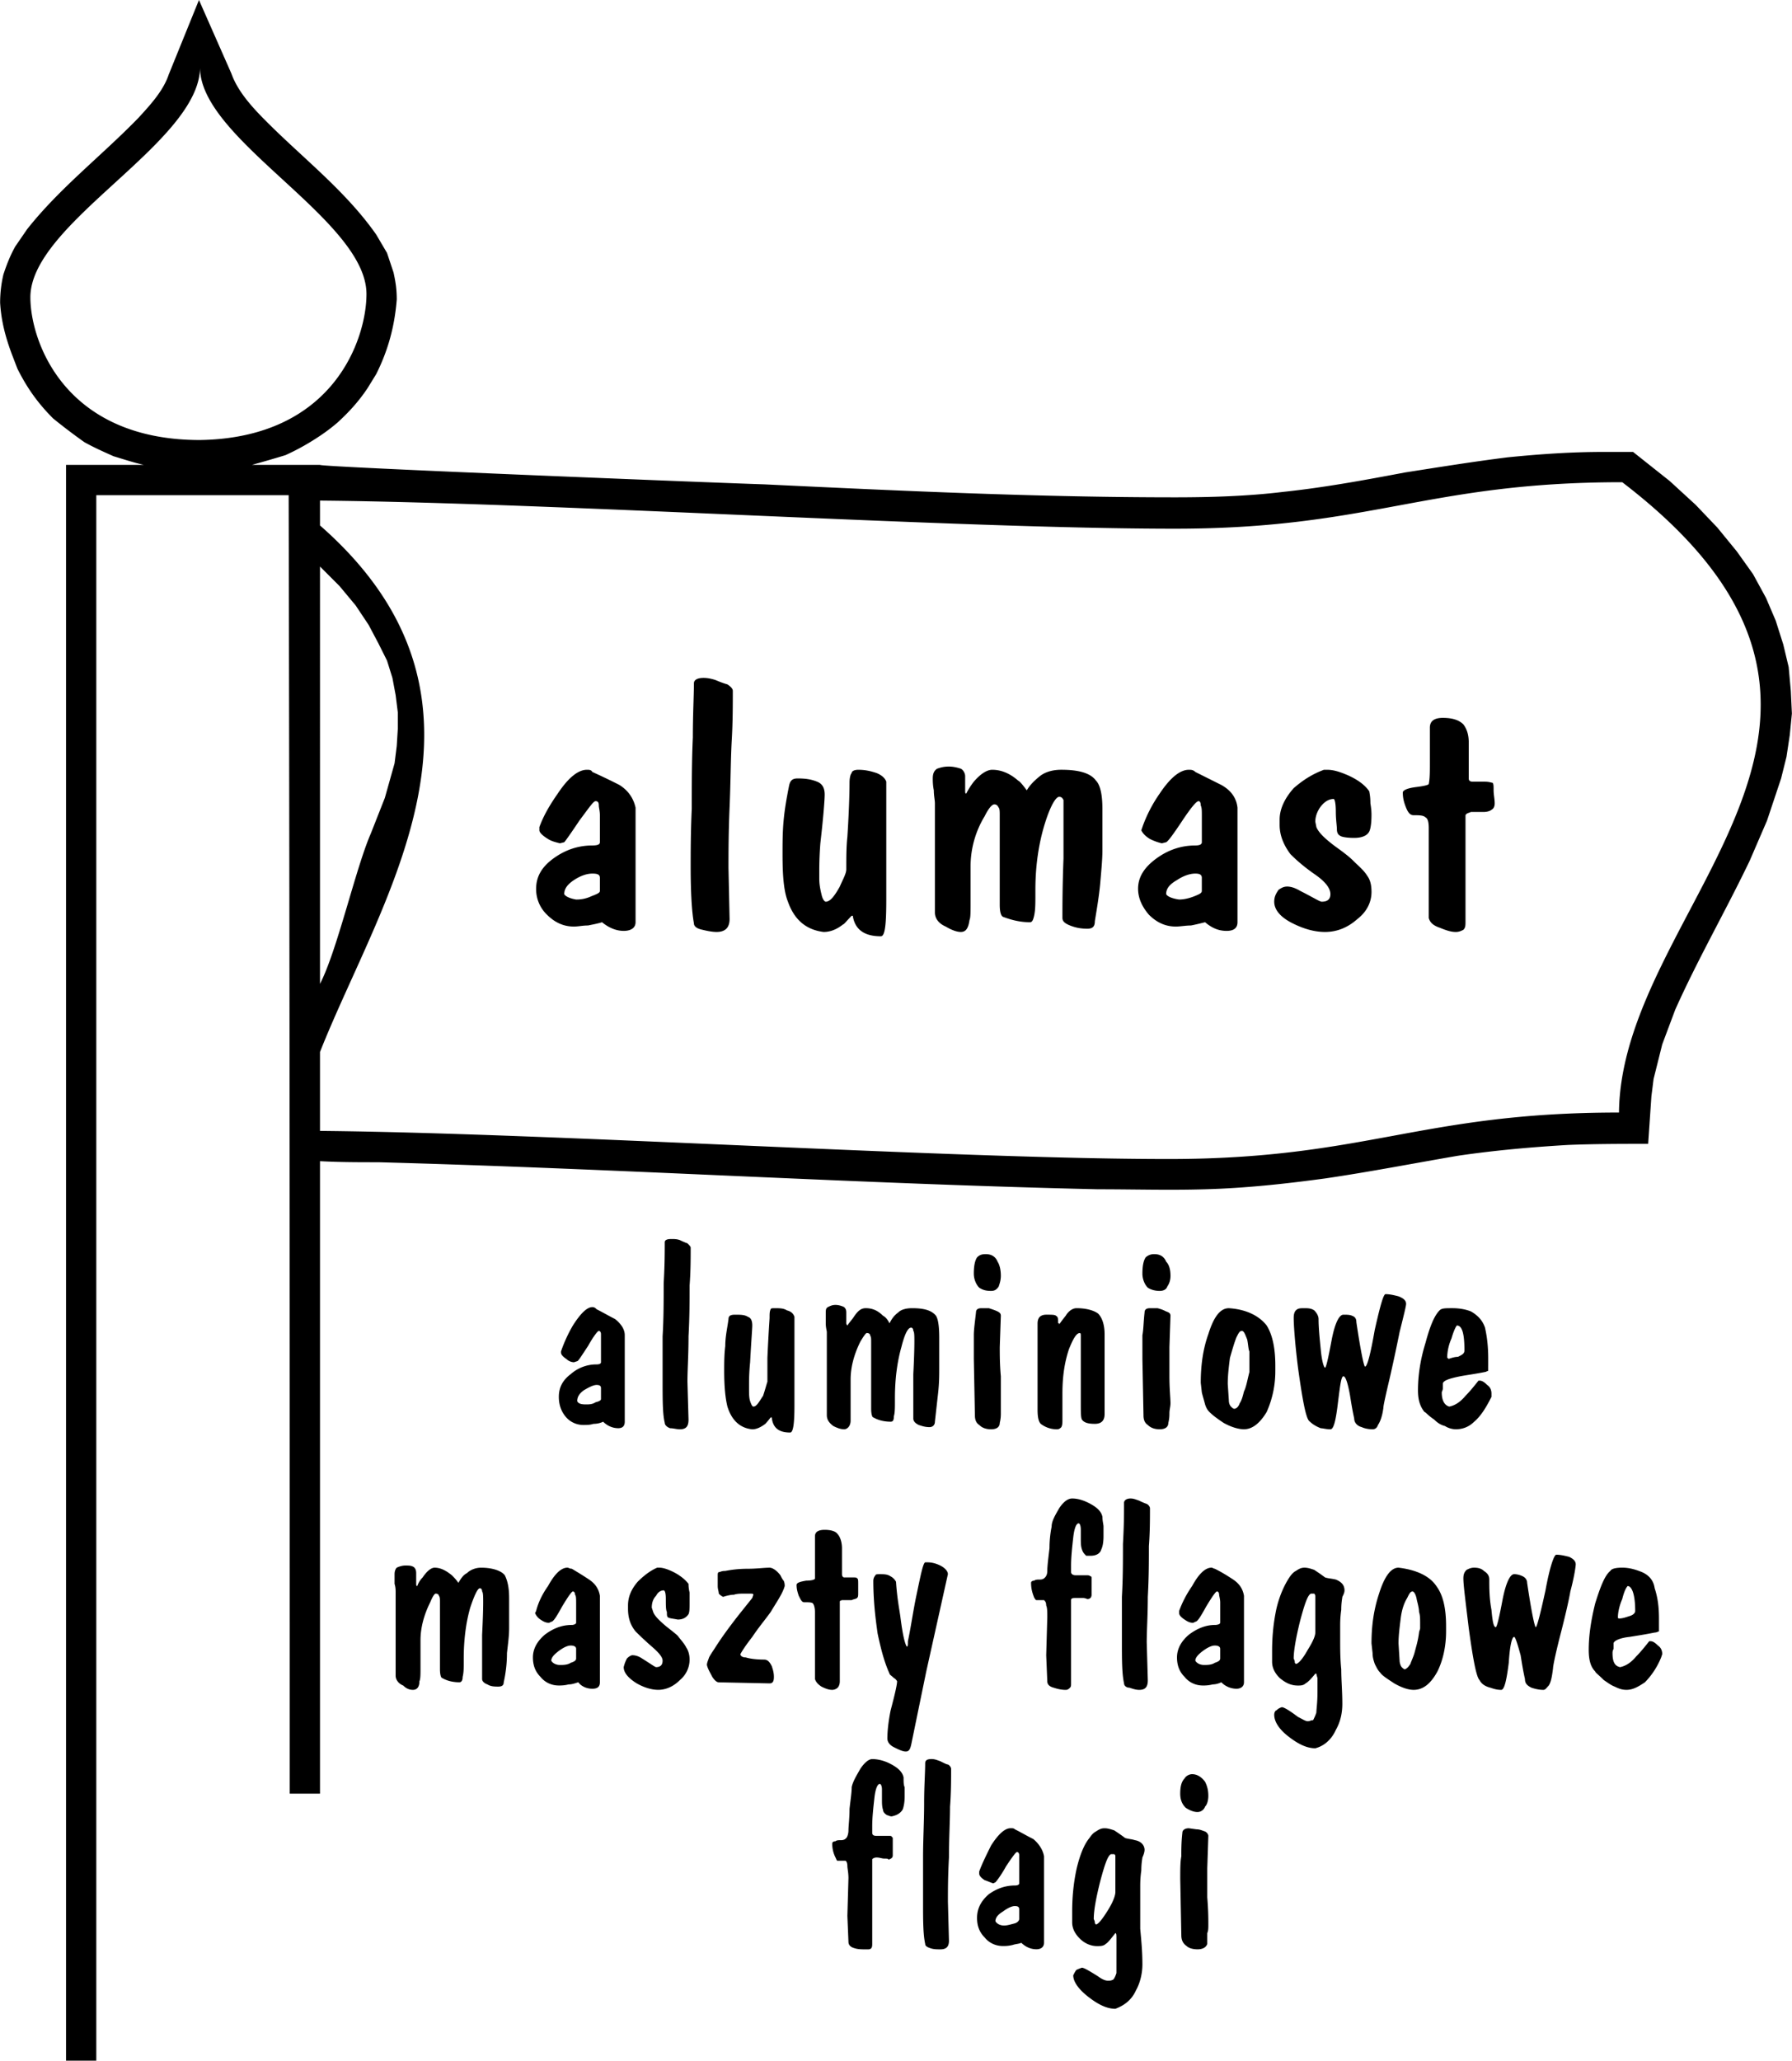
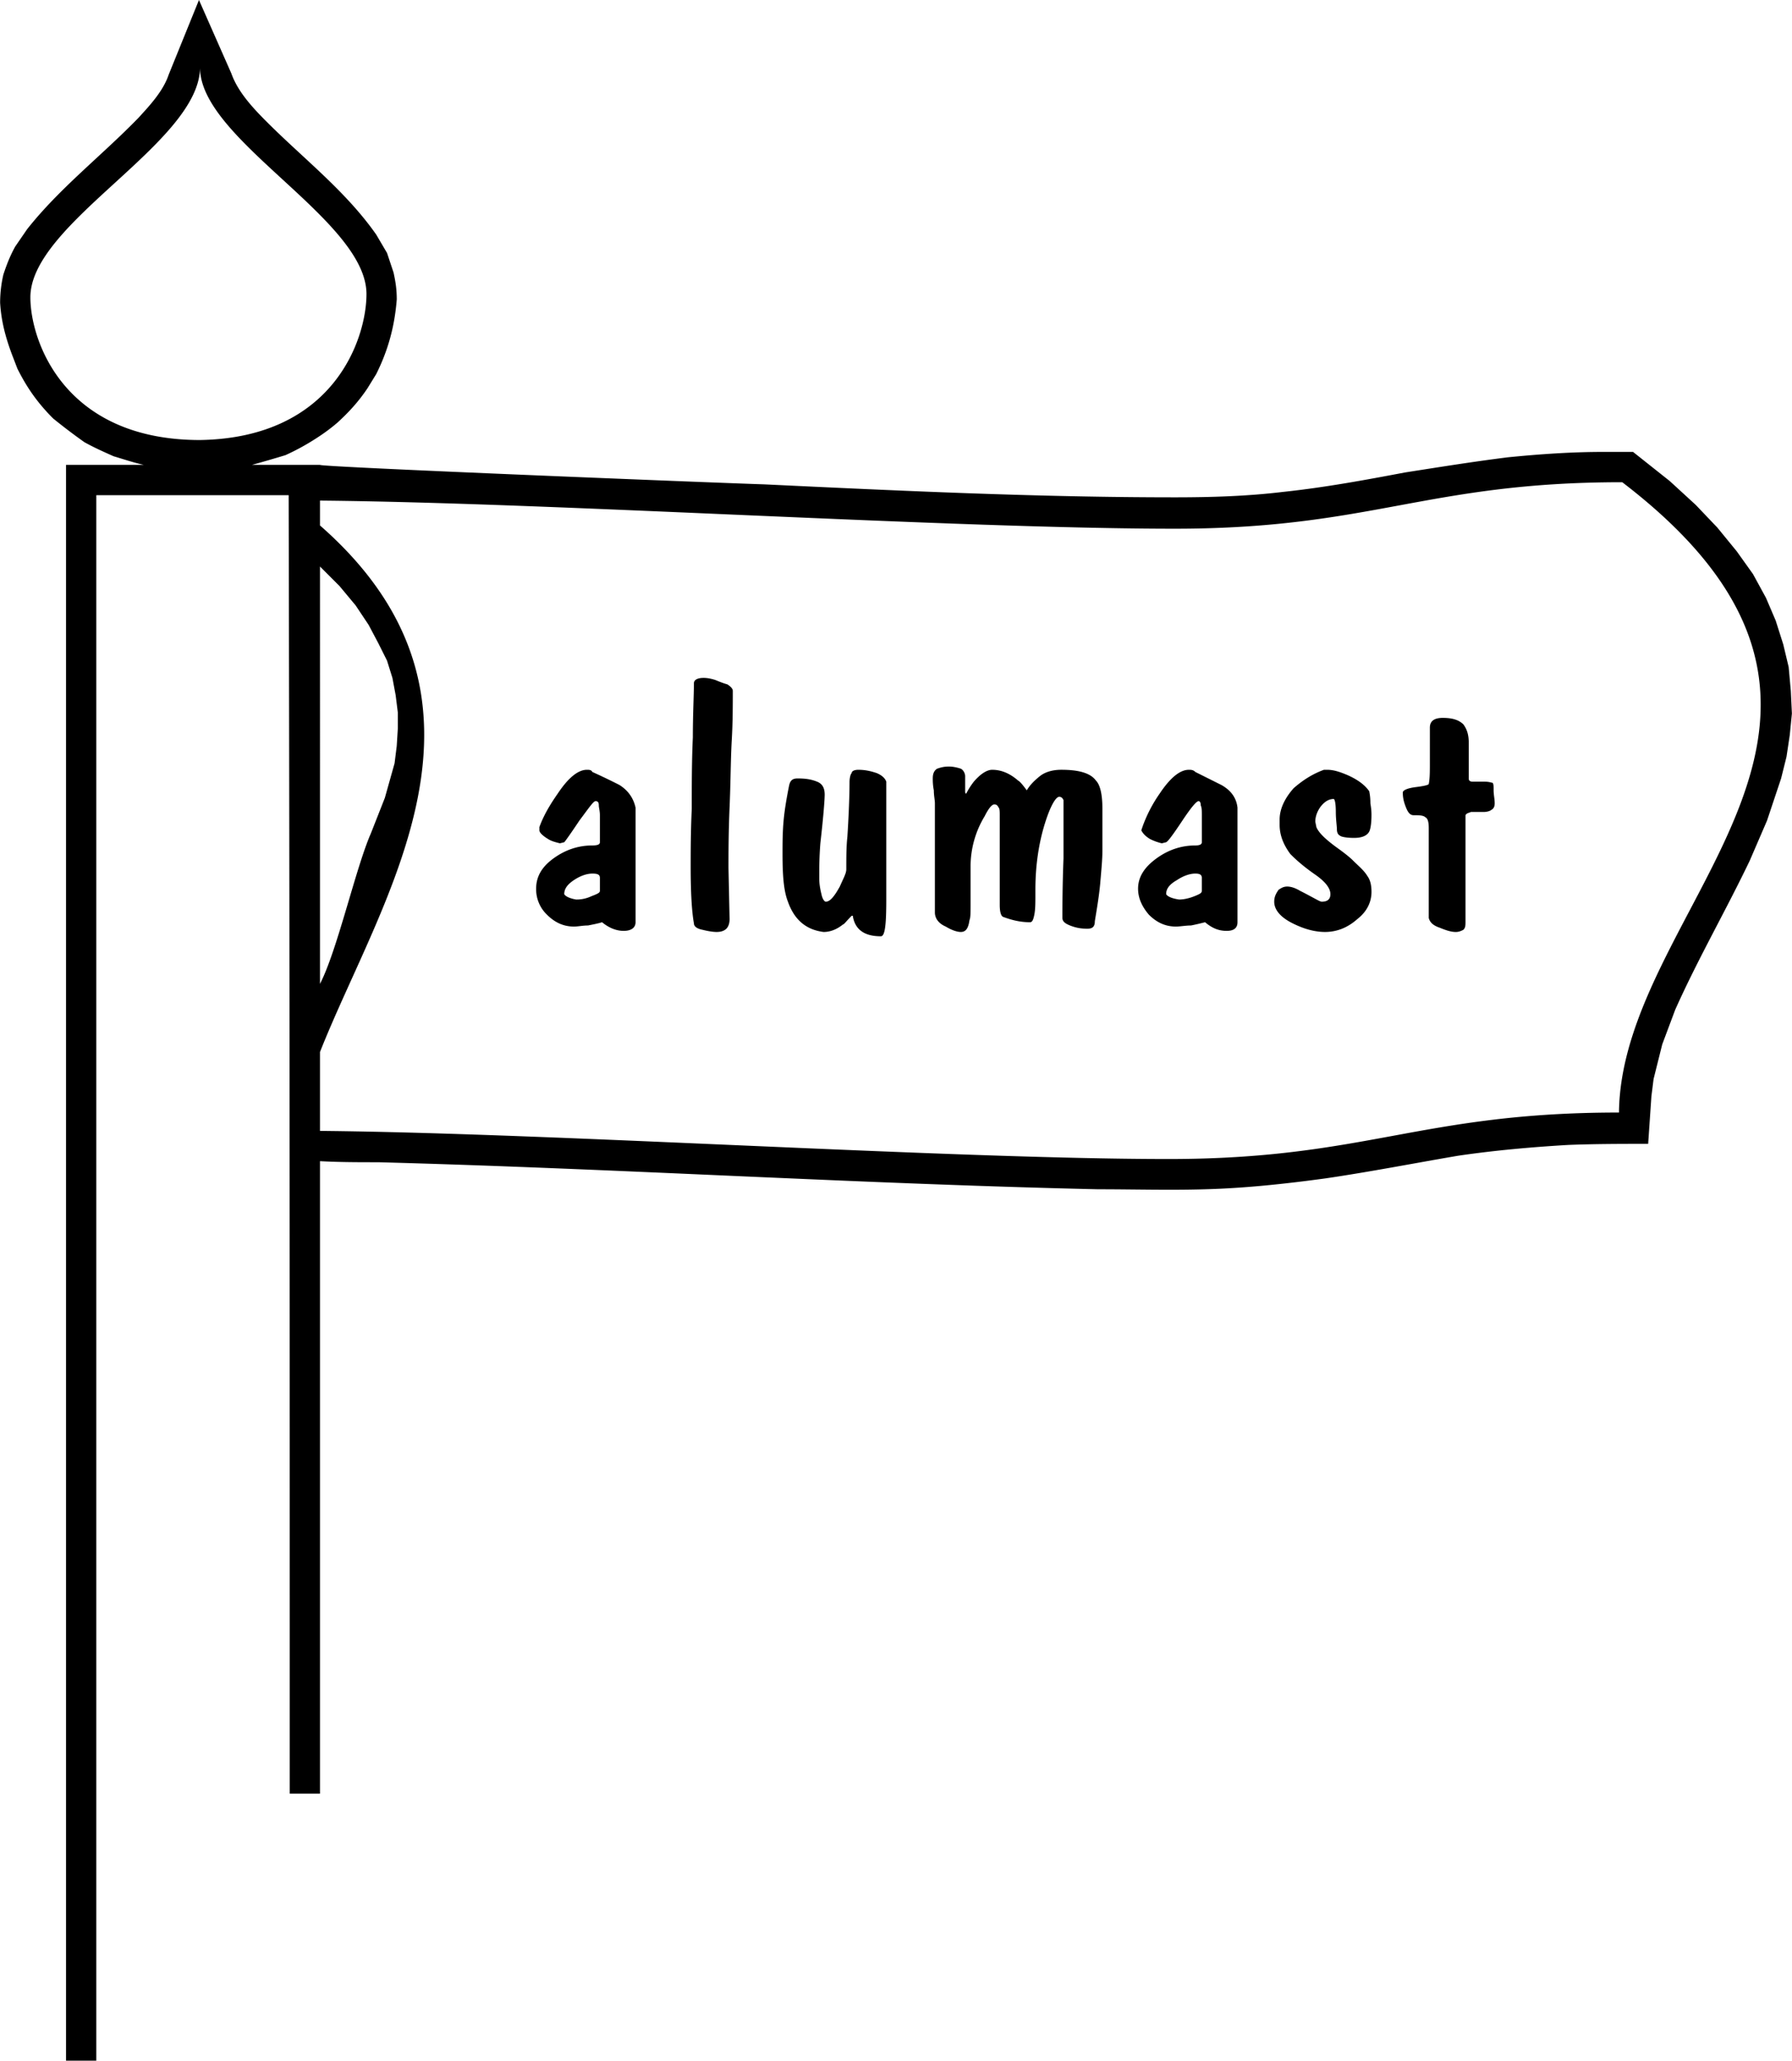
<svg xmlns="http://www.w3.org/2000/svg" width="2175" height="2500" viewBox="0 0 119.375 137.231">
  <g fill-rule="evenodd" clip-rule="evenodd">
-     <path d="M39.96 54.288c0-.288-.072-.504-.072-.648 0-.216-.072-.288-.216-.288s-.432.432-1.08 1.296c-.576.864-.936 1.368-1.008 1.44l-.288.072c-.288-.072-.576-.144-.792-.288-.36-.216-.576-.432-.576-.576v-.216c.288-.792.72-1.512 1.224-2.232.72-1.08 1.368-1.584 1.944-1.584.144 0 .288 0 .36.144a42.63 42.63 0 0 1 1.8.864c.576.36.936.864 1.08 1.512v7.632c0 .36-.288.576-.792.576s-1.008-.216-1.44-.576c-.216.072-.576.144-.936.216-.36 0-.648.072-.936.072-.72 0-1.296-.288-1.8-.792a2.34 2.34 0 0 1-.72-1.728c0-.792.36-1.44 1.152-2.016s1.656-.864 2.592-.864c.36 0 .504-.072.504-.216v-1.8zm0 4.176c0-.216-.144-.288-.504-.288s-.792.145-1.224.432c-.432.288-.648.576-.648.936.072.144.36.288.792.36a2.3 2.3 0 0 0 1.008-.216c.36-.144.576-.216.576-.36v-.864zm6.264-12.96c0-.216.216-.36.647-.36.288 0 .576.072.792.144.504.216.792.288.792.288.216.144.36.288.36.432 0 .936 0 2.088-.072 3.312-.072 1.296-.072 2.808-.144 4.464-.072 1.728-.072 3.024-.072 4.032L48.6 61.2c0 .576-.288.864-.864.864-.288 0-.648-.072-.936-.144-.36-.072-.576-.216-.576-.432-.145-.792-.216-2.088-.216-3.744 0-1.008 0-2.304.072-3.888 0-1.584 0-3.168.072-4.752 0-1.584.072-2.808.072-3.6zm6.336 6.84c.072-.359.216-.504.576-.504.576 0 .936.072 1.296.216.36.144.504.432.504.864 0 .288-.072 1.368-.288 3.24-.072.936-.072 1.584-.072 1.8v.576c0 .36.072.72.144 1.008.072.36.216.504.288.504.288 0 .576-.36.936-1.008.216-.504.432-.864.432-1.152 0-.792 0-1.512.072-2.16.144-2.232.144-3.456.144-3.6 0-.36.072-.576.144-.648 0-.144.216-.216.432-.216.432 0 .792.072 1.224.216.36.144.576.36.648.576v7.848c0 1.584-.072 2.448-.36 2.448-1.08 0-1.729-.432-1.872-1.368h-.072c-.36.359-.504.576-.576.576-.36.288-.792.504-1.296.504-1.152-.144-1.944-.792-2.376-2.016-.288-.72-.36-1.8-.36-3.168 0-.72 0-1.44.072-2.232.072-.792.216-1.584.36-2.304zm20.879 1.512v2.808c0 .576-.072 1.296-.145 2.16-.072.792-.215 1.656-.359 2.52 0 .36-.145.504-.504.504-.432 0-.793-.072-1.152-.216-.359-.144-.504-.288-.504-.504 0-.792 0-2.088.072-3.96v-2.88-1.008c-.072-.145-.145-.216-.289-.216-.215 0-.574.576-.936 1.728-.432 1.368-.648 2.88-.648 4.464v.36c0 .504 0 .936-.07 1.296-.072.36-.145.504-.289.504-.648 0-1.225-.144-1.799-.36-.145-.072-.217-.36-.217-.792v-5.976c0-.216 0-.432-.072-.504-.072-.144-.145-.216-.287-.216-.145 0-.361.216-.648.792a6.437 6.437 0 0 0-.936 3.312v2.376c0 .72 0 1.08-.072 1.224-.072.504-.217.792-.576.792-.287 0-.648-.144-1.008-.36-.504-.216-.721-.576-.721-.936v-7.272c0-.216-.072-.504-.072-.864-.07-.36-.07-.647-.07-.792 0-.288.07-.504.287-.648.217-.072.432-.144.791-.144.289 0 .576.072.793.144.145.072.287.288.287.504v.936c0 .144 0 .216.072.216a4.98 4.98 0 0 1 .504-.792c.432-.504.865-.792 1.225-.792.576 0 1.152.216 1.729.72.143.072.359.359.576.647.215-.36.504-.647.863-.936s.863-.432 1.439-.432c1.152 0 1.945.216 2.305.72.287.289.431.937.431 1.873zm6.625.432c0-.288 0-.504-.072-.648 0-.216-.072-.288-.145-.288-.145 0-.504.432-1.08 1.296s-.936 1.368-1.08 1.44l-.287.072a3.517 3.517 0 0 1-.793-.288c-.359-.216-.504-.432-.576-.576l.072-.216a9.353 9.353 0 0 1 1.152-2.232c.719-1.08 1.367-1.584 1.943-1.584.145 0 .289 0 .432.144l1.729.864c.648.36 1.008.864 1.08 1.512v7.632c0 .36-.217.576-.721.576-.576 0-1.008-.216-1.439-.576-.287.072-.576.144-.936.216-.359 0-.721.072-1.008.072-.721 0-1.297-.288-1.801-.792-.432-.504-.719-1.08-.719-1.728 0-.792.432-1.44 1.223-2.016.793-.576 1.656-.864 2.592-.864.289 0 .434-.072.434-.216v-1.8zm0 4.176c0-.216-.145-.288-.434-.288-.359 0-.791.145-1.223.432-.504.288-.721.576-.721.936.072.144.359.288.863.36.289 0 .648-.072 1.008-.216.361-.144.506-.216.506-.36v-.864h.001zm8.135-7.2h.217c.432 0 .863.144 1.367.36.648.288 1.152.648 1.439 1.08 0 .072.072.288.072.792.072.432.072.648.072.792 0 .576-.072.936-.145 1.08-.143.288-.504.432-1.008.432s-.863-.072-.936-.144c-.145-.072-.215-.216-.215-.432s-.072-.648-.072-1.152c0-.576-.072-.864-.145-.864-.289 0-.576.144-.863.504-.214.288-.359.648-.359 1.008l.072.36c.145.36.576.792 1.369 1.368.504.36.863.648 1.078.864.361.36.721.648.938 1.008.215.288.287.647.287 1.08 0 .648-.287 1.296-.936 1.8-.648.576-1.367.864-2.16.864-.721 0-1.439-.216-2.16-.576-.863-.432-1.225-.937-1.225-1.44 0-.36.145-.576.289-.792.215-.144.359-.216.576-.216.215 0 .504.072.863.288.865.432 1.297.72 1.439.72.361 0 .576-.144.576-.504s-.287-.792-1.008-1.296c-.936-.648-1.439-1.152-1.656-1.368-.432-.576-.719-1.224-.719-1.944v-.36c0-.72.359-1.44.936-2.088.578-.504 1.226-.936 2.017-1.224zm6.985.936c.072-.36.072-.792.072-1.44V48.456c0-.432.287-.648.863-.648.648 0 1.08.144 1.369.432.215.288.359.648.359 1.224v2.376c0 .145.072.216.287.216h.793c.287 0 .432.072.504.072.072.072.072.216.072.504s.072.576.072.864c0 .216-.072.36-.217.432-.072.072-.287.145-.504.145h-.863c-.145.072-.289.072-.361.216v7.056c0 .288 0 .432-.143.576-.145.072-.289.144-.504.144-.361 0-.721-.144-1.08-.288-.434-.144-.648-.36-.721-.648v-1.584-2.376-2.016c0-.432-.072-.648-.217-.72-.143-.144-.432-.144-.791-.144-.217 0-.359-.144-.504-.504-.145-.36-.217-.648-.217-1.008 0-.144.289-.288.865-.36s.866-.145.866-.217z" />
+     <path d="M39.96 54.288c0-.288-.072-.504-.072-.648 0-.216-.072-.288-.216-.288s-.432.432-1.08 1.296c-.576.864-.936 1.368-1.008 1.44l-.288.072c-.288-.072-.576-.144-.792-.288-.36-.216-.576-.432-.576-.576v-.216c.288-.792.72-1.512 1.224-2.232.72-1.08 1.368-1.584 1.944-1.584.144 0 .288 0 .36.144a42.63 42.63 0 0 1 1.8.864c.576.36.936.864 1.08 1.512v7.632c0 .36-.288.576-.792.576s-1.008-.216-1.44-.576c-.216.072-.576.144-.936.216-.36 0-.648.072-.936.072-.72 0-1.296-.288-1.8-.792a2.34 2.34 0 0 1-.72-1.728c0-.792.36-1.44 1.152-2.016s1.656-.864 2.592-.864c.36 0 .504-.072.504-.216v-1.8zm0 4.176c0-.216-.144-.288-.504-.288s-.792.145-1.224.432c-.432.288-.648.576-.648.936.072.144.36.288.792.36a2.3 2.3 0 0 0 1.008-.216c.36-.144.576-.216.576-.36v-.864zm6.264-12.96c0-.216.216-.36.647-.36.288 0 .576.072.792.144.504.216.792.288.792.288.216.144.36.288.36.432 0 .936 0 2.088-.072 3.312-.072 1.296-.072 2.808-.144 4.464-.072 1.728-.072 3.024-.072 4.032L48.6 61.2c0 .576-.288.864-.864.864-.288 0-.648-.072-.936-.144-.36-.072-.576-.216-.576-.432-.145-.792-.216-2.088-.216-3.744 0-1.008 0-2.304.072-3.888 0-1.584 0-3.168.072-4.752 0-1.584.072-2.808.072-3.6zm6.336 6.84c.072-.359.216-.504.576-.504.576 0 .936.072 1.296.216.36.144.504.432.504.864 0 .288-.072 1.368-.288 3.24-.072.936-.072 1.584-.072 1.8v.576c0 .36.072.72.144 1.008.072.36.216.504.288.504.288 0 .576-.36.936-1.008.216-.504.432-.864.432-1.152 0-.792 0-1.512.072-2.16.144-2.232.144-3.456.144-3.6 0-.36.072-.576.144-.648 0-.144.216-.216.432-.216.432 0 .792.072 1.224.216.36.144.576.36.648.576v7.848c0 1.584-.072 2.448-.36 2.448-1.08 0-1.729-.432-1.872-1.368h-.072c-.36.359-.504.576-.576.576-.36.288-.792.504-1.296.504-1.152-.144-1.944-.792-2.376-2.016-.288-.72-.36-1.8-.36-3.168 0-.72 0-1.44.072-2.232.072-.792.216-1.584.36-2.304zm20.879 1.512v2.808c0 .576-.072 1.296-.145 2.16-.072.792-.215 1.656-.359 2.52 0 .36-.145.504-.504.504-.432 0-.793-.072-1.152-.216-.359-.144-.504-.288-.504-.504 0-.792 0-2.088.072-3.96v-2.88-1.008c-.072-.145-.145-.216-.289-.216-.215 0-.574.576-.936 1.728-.432 1.368-.648 2.88-.648 4.464v.36c0 .504 0 .936-.07 1.296-.072.36-.145.504-.289.504-.648 0-1.225-.144-1.799-.36-.145-.072-.217-.36-.217-.792v-5.976c0-.216 0-.432-.072-.504-.072-.144-.145-.216-.287-.216-.145 0-.361.216-.648.792a6.437 6.437 0 0 0-.936 3.312v2.376c0 .72 0 1.08-.072 1.224-.072.504-.217.792-.576.792-.287 0-.648-.144-1.008-.36-.504-.216-.721-.576-.721-.936v-7.272c0-.216-.072-.504-.072-.864-.07-.36-.07-.647-.07-.792 0-.288.07-.504.287-.648.217-.072.432-.144.791-.144.289 0 .576.072.793.144.145.072.287.288.287.504v.936c0 .144 0 .216.072.216a4.98 4.98 0 0 1 .504-.792c.432-.504.865-.792 1.225-.792.576 0 1.152.216 1.729.72.143.072.359.359.576.647.215-.36.504-.647.863-.936s.863-.432 1.439-.432c1.152 0 1.945.216 2.305.72.287.289.431.937.431 1.873zm6.625.432c0-.288 0-.504-.072-.648 0-.216-.072-.288-.145-.288-.145 0-.504.432-1.08 1.296s-.936 1.368-1.08 1.44l-.287.072a3.517 3.517 0 0 1-.793-.288c-.359-.216-.504-.432-.576-.576l.072-.216a9.353 9.353 0 0 1 1.152-2.232c.719-1.08 1.367-1.584 1.943-1.584.145 0 .289 0 .432.144l1.729.864c.648.36 1.008.864 1.08 1.512v7.632c0 .36-.217.576-.721.576-.576 0-1.008-.216-1.439-.576-.287.072-.576.144-.936.216-.359 0-.721.072-1.008.072-.721 0-1.297-.288-1.801-.792-.432-.504-.719-1.08-.719-1.728 0-.792.432-1.44 1.223-2.016.793-.576 1.656-.864 2.592-.864.289 0 .434-.072.434-.216v-1.8zm0 4.176c0-.216-.145-.288-.434-.288-.359 0-.791.145-1.223.432-.504.288-.721.576-.721.936.072.144.359.288.863.36.289 0 .648-.072 1.008-.216.361-.144.506-.216.506-.36v-.864h.001m8.135-7.2h.217c.432 0 .863.144 1.367.36.648.288 1.152.648 1.439 1.08 0 .072.072.288.072.792.072.432.072.648.072.792 0 .576-.072.936-.145 1.08-.143.288-.504.432-1.008.432s-.863-.072-.936-.144c-.145-.072-.215-.216-.215-.432s-.072-.648-.072-1.152c0-.576-.072-.864-.145-.864-.289 0-.576.144-.863.504-.214.288-.359.648-.359 1.008l.072.36c.145.36.576.792 1.369 1.368.504.36.863.648 1.078.864.361.36.721.648.938 1.008.215.288.287.647.287 1.08 0 .648-.287 1.296-.936 1.8-.648.576-1.367.864-2.16.864-.721 0-1.439-.216-2.16-.576-.863-.432-1.225-.937-1.225-1.44 0-.36.145-.576.289-.792.215-.144.359-.216.576-.216.215 0 .504.072.863.288.865.432 1.297.72 1.439.72.361 0 .576-.144.576-.504s-.287-.792-1.008-1.296c-.936-.648-1.439-1.152-1.656-1.368-.432-.576-.719-1.224-.719-1.944v-.36c0-.72.359-1.44.936-2.088.578-.504 1.226-.936 2.017-1.224zm6.985.936c.072-.36.072-.792.072-1.44V48.456c0-.432.287-.648.863-.648.648 0 1.08.144 1.369.432.215.288.359.648.359 1.224v2.376c0 .145.072.216.287.216h.793c.287 0 .432.072.504.072.072.072.072.216.072.504s.072.576.072.864c0 .216-.072.36-.217.432-.072.072-.287.145-.504.145h-.863c-.145.072-.289.072-.361.216v7.056c0 .288 0 .432-.143.576-.145.072-.289.144-.504.144-.361 0-.721-.144-1.08-.288-.434-.144-.648-.36-.721-.648v-1.584-2.376-2.016c0-.432-.072-.648-.217-.72-.143-.144-.432-.144-.791-.144-.217 0-.359-.144-.504-.504-.145-.36-.217-.648-.217-1.008 0-.144.289-.288.865-.36s.866-.145.866-.217z" />
    <path d="M21.312 119.448v-42.12c1.296.071 2.592.071 3.888.071 16.056.433 32.04 1.44 47.953 1.801 2.375 0 4.752.071 7.127 0 2.664-.072 5.328-.36 7.992-.721 2.951-.432 5.904-1.008 8.855-1.512 2.449-.36 4.896-.576 7.344-.72 1.801-.072 3.602-.072 5.328-.072l.217-3.168.145-1.152.576-2.304.863-2.304c1.512-3.384 3.385-6.624 4.969-9.936l1.15-2.664.938-2.808.359-1.44.217-1.44.143-1.44-.072-1.512-.143-1.584-.361-1.512-.504-1.584-.646-1.512-.865-1.584-1.08-1.512-1.295-1.584-1.441-1.512-1.727-1.584-2.449-1.944h-1.943c-2.16 0-4.248.144-6.408.36-2.305.288-4.535.648-6.84 1.008-2.664.504-5.4 1.008-8.137 1.296-2.375.288-4.824.36-7.199.36-9.145 0-18.288-.432-27.36-.864-2.448-.072-29.592-1.152-29.592-1.296h-4.536a89.655 89.655 0 0 0 2.232-.648 15.467 15.467 0 0 0 1.872-1.008c.576-.36 1.08-.72 1.584-1.152.792-.72 1.44-1.44 2.016-2.304l.576-.936c.792-1.584 1.224-3.168 1.368-4.968 0-.648-.072-1.152-.216-1.8l-.432-1.296-.72-1.224c-2.016-2.88-4.824-5.04-7.272-7.488-.938-.935-1.946-2.015-2.378-3.239L13.248 0l-2.016 4.968c-.36 1.08-1.224 2.017-2.016 2.88-2.448 2.52-5.256 4.68-7.416 7.416l-.792 1.152c-.36.648-.576 1.224-.792 1.872A8.301 8.301 0 0 0 0 20.16c.072 1.224.36 2.304.792 3.456l.36.936c.648 1.296 1.368 2.304 2.376 3.312a39.92 39.92 0 0 0 2.088 1.584c.648.36 1.296.648 1.944.936.72.216 1.368.432 2.016.576H4.392v106.271h2.016V32.976h12.816c.072 32.4.072 55.152.072 86.472h2.016zM13.32 29.304c-9.072 0-11.304-6.624-11.304-9.504 0-4.968 11.304-10.296 11.304-15.336-.072 4.824 11.088 10.152 11.088 15.12 0 2.952-2.16 9.576-11.088 9.72zm7.992 46.008v-5.256c4.104-10.368 13.32-23.399 0-35.063v-1.656c15.624.144 42.264 1.872 56.952 1.872 13.104 0 16.775-3.096 29.809-3.096 20.807 15.912-.072 28.08-.217 41.976-13.248 0-16.848 3.096-30.023 3.096-14.546-.001-41.041-1.729-56.521-1.873zm0-9.792V37.728l1.296 1.296 1.08 1.296.864 1.296.648 1.224.576 1.152.36 1.152.216 1.152.144 1.152v1.08l-.072 1.152-.144 1.152-.648 2.304-.936 2.376c-1.008 2.304-2.232 7.776-3.384 10.008z" />
-     <path d="M40.032 89.352v-.504c0-.144-.072-.216-.144-.216s-.36.359-.72 1.008c-.432.648-.648 1.008-.72 1.008l-.216.072a.778.778 0 0 1-.504-.216c-.216-.145-.36-.288-.36-.433V90a9.62 9.62 0 0 1 .792-1.729c.504-.792.937-1.224 1.296-1.224.144 0 .216.072.288.144.432.216.792.433 1.224.648.36.288.648.647.648 1.08v5.759c0 .288-.144.433-.432.433-.36 0-.72-.145-1.008-.433-.144.072-.36.144-.648.144-.216.072-.432.072-.648.072a1.52 1.52 0 0 1-1.224-.576c-.288-.359-.432-.792-.432-1.296 0-.575.216-1.08.792-1.512a2.58 2.58 0 0 1 1.728-.647c.216 0 .288-.072.288-.145v-1.366zm0 3.096c0-.145-.072-.217-.288-.217-.216 0-.504.145-.864.36-.288.216-.432.432-.432.72.072.145.216.216.576.216.216 0 .432 0 .648-.144.288-.072.36-.145.36-.216v-.719zm4.248-9.72c0-.144.144-.216.432-.216.216 0 .36 0 .576.072.288.144.504.216.504.216.144.144.216.216.216.288 0 .72 0 1.584-.072 2.52 0 1.009 0 2.089-.072 3.384 0 1.297-.072 2.232-.072 3.024l.072 2.521c0 .432-.144.647-.576.647-.216 0-.432-.071-.647-.071-.216-.072-.36-.217-.36-.36-.144-.576-.144-1.513-.144-2.809v-2.952c.072-1.151.072-2.375.072-3.527.071-1.226.071-2.089.071-2.737zm4.248 5.112c0-.216.144-.288.432-.288.36 0 .648 0 .864.145.216.071.288.287.288.575 0 .216-.072 1.08-.144 2.448-.072.72-.072 1.224-.072 1.439v.36c0 .288 0 .576.072.792.072.216.144.36.216.36.216 0 .36-.288.648-.72.144-.433.216-.721.288-.937V90.43c.072-1.656.145-2.592.145-2.664 0-.288 0-.432.072-.576 0-.071.144-.071.288-.071.288 0 .576 0 .792.144.288.072.432.216.504.433V93.6c0 1.152-.072 1.8-.288 1.8-.72 0-1.152-.287-1.224-1.008h-.072c-.216.288-.36.432-.36.432-.288.217-.576.36-.864.36-.792-.071-1.368-.576-1.656-1.512-.144-.576-.216-1.368-.216-2.376 0-.504 0-1.08.072-1.656-.001-.649.143-1.224.215-1.8zm14.04 1.223v2.017c0 .504 0 1.008-.072 1.655l-.217 1.944c0 .216-.143.36-.359.36-.289 0-.504-.072-.721-.145-.287-.144-.359-.288-.359-.432V91.51c.072-1.368.072-2.088.072-2.16 0-.36 0-.647-.072-.72 0-.145-.072-.216-.145-.216-.215 0-.432.432-.648 1.296-.287 1.008-.431 2.16-.431 3.384v.216c0 .433 0 .792-.072 1.008 0 .288-.072.36-.216.36-.36 0-.792-.072-1.152-.288-.072 0-.144-.216-.144-.576V89.35c0-.216 0-.288-.072-.432 0-.072-.072-.145-.216-.145-.072 0-.216.216-.432.576-.432.864-.648 1.729-.648 2.521v2.736c0 .36-.216.576-.432.576s-.432-.071-.72-.216c-.288-.216-.433-.432-.433-.72v-5.544c0-.072-.072-.288-.072-.576v-.648c0-.216 0-.359.144-.432s.288-.145.504-.145.432.072.576.145c.072.072.144.144.144.359v.721c0 .072.072.144.072.144.144-.216.288-.359.432-.575.288-.433.504-.576.792-.576.432 0 .792.144 1.152.504.144.072.288.216.432.504.144-.288.288-.504.576-.721.215-.216.576-.287.936-.287.793 0 1.297.144 1.584.504.145.217.217.721.217 1.44zm2.448-1.656c0-.216.145-.287.359-.287h.504c.217.071.434.144.576.216.145.071.217.144.217.288l-.072 2.088c0 .504 0 1.152.072 1.943v2.448c0 .145 0 .36-.072.648 0 .288-.217.432-.576.432-.287 0-.576-.071-.791-.288-.217-.144-.289-.359-.289-.647l-.072-3.744V88.92c-.001-.36.071-.864.144-1.513zm-.145-2.592c0-.504.072-.863.217-1.08.145-.144.287-.216.576-.216.359 0 .648.145.791.504.145.216.217.576.217.937 0 .288-.072.504-.145.72-.145.216-.287.288-.504.288-.359 0-.576-.072-.791-.216-.216-.216-.361-.576-.361-.937zm4.248 3.313c0-.216.072-.36.145-.432.072-.072.217-.145.432-.145.359 0 .576 0 .648.072.145.072.145.216.145.432 0 .072 0 .072.07.072v.072s.145-.217.434-.576c.215-.36.504-.504.719-.504.648 0 1.152.144 1.441.359.287.288.432.792.432 1.368v5.328c0 .432-.217.647-.648.647s-.721-.071-.863-.287C72 94.392 72 94.032 72 93.456v-4.104-.36c0-.144 0-.216-.072-.216-.217 0-.432.36-.721 1.08-.287.864-.432 1.8-.432 2.952v1.729c0 .216 0 .359-.072.504-.072.072-.145.144-.287.144-.432 0-.793-.144-1.08-.36-.145-.144-.217-.432-.217-.936v-5.761zm7.129-.721c0-.216.143-.287.359-.287h.504c.289.071.432.144.576.216.217.071.287.144.287.288l-.07 2.088v1.943c0 .864.07 1.44.07 1.801 0 .216-.07.432-.07.647 0 .145 0 .36-.072.648 0 .288-.217.432-.576.432-.289 0-.576-.071-.793-.288-.215-.144-.287-.359-.287-.647l-.072-3.744V88.92c.072-.36.072-.864.144-1.513zm-.144-2.592c0-.504.072-.863.217-1.08a.814.814 0 0 1 .576-.216c.359 0 .646.145.791.504.217.216.287.576.287.937 0 .288-.07.504-.215.72-.072.216-.289.288-.504.288-.289 0-.576-.072-.793-.216-.215-.216-.359-.576-.359-.937zm3.96 7.92l-.072-.647c0-1.152.143-2.232.504-3.24.359-1.151.791-1.728 1.367-1.728 1.152.071 2.016.504 2.52 1.151.361.576.576 1.44.576 2.664v.36a6.62 6.62 0 0 1-.576 2.736c-.432.72-.936 1.151-1.512 1.151-.359 0-.863-.144-1.367-.432-.432-.288-.721-.504-.936-.72-.145-.145-.217-.288-.289-.505-.072-.286-.144-.502-.215-.79zm3.168-1.367v-.288-.288V90c-.072-.145-.072-.433-.145-.792-.145-.36-.217-.576-.359-.576-.145 0-.217.144-.361.432-.145.36-.287.864-.432 1.368-.072.576-.145 1.152-.145 1.728l.072 1.08c0 .217.072.36.145.433s.145.144.215.144c.145 0 .289-.144.361-.359.145-.217.215-.504.287-.792.146-.29.218-.723.362-1.298zm2.952-3.6c0-.288.072-.432.145-.504.143-.144.287-.144.576-.144.215 0 .432 0 .646.144.145.144.289.36.289.576 0 .576.072 1.296.145 2.016.07.792.215 1.225.287 1.225s.217-.648.432-1.801c.217-1.151.504-1.728.793-1.728.215 0 .432 0 .576.072.215.072.287.216.287.432.289 1.944.504 2.952.576 2.952.145 0 .359-.792.648-2.448.359-1.584.576-2.376.719-2.376.289 0 .576.072.865.145.359.144.504.288.504.504 0 .144-.145.72-.432 1.872a121.05 121.05 0 0 1-.648 3.023c-.289 1.225-.432 1.872-.432 2.017-.072.575-.217.936-.361 1.151-.07.217-.215.288-.359.288-.287 0-.576-.071-.721-.144-.287-.072-.504-.288-.504-.576-.143-.648-.215-1.152-.287-1.584-.145-.792-.289-1.225-.432-1.225-.145 0-.217.576-.361 1.729-.143 1.224-.287 1.8-.504 1.8-.287 0-.504-.071-.646-.071-.361-.145-.576-.289-.793-.505-.217-.288-.432-1.439-.721-3.527-.215-1.729-.287-2.881-.287-3.313zm12.959 3.168v.36c-.07 0-.143.072-.215.072-.721.144-1.297.216-1.656.287-.721.145-1.152.288-1.152.504v.289c0 .144-.072.216-.072.287 0 .576.217.864.504.937.361-.072.721-.288 1.08-.72.289-.288.576-.648.865-1.009h.072c.143 0 .287.072.504.288.215.145.287.36.287.576v.216c-.359.721-.721 1.296-1.152 1.656-.359.36-.791.504-1.223.504-.217 0-.504-.071-.721-.216-.289-.072-.504-.216-.721-.432-.432-.288-.576-.504-.646-.504-.289-.36-.434-.793-.434-1.44 0-.937.145-2.017.504-3.168.289-1.08.576-1.8.938-2.16.143-.144.359-.144.863-.144.432 0 .863.071 1.225.216.504.288.791.647.936 1.08.145.647.215 1.296.215 2.088v.433h-.001zm-1.584-1.008c0-1.08-.143-1.656-.504-1.656-.07.072-.215.36-.359.864a3.283 3.283 0 0 0-.287 1.296c.072 0 .072 0 .072.072.215-.072.432-.145.646-.145.289-.143.432-.215.432-.431zm-63.647 16.488v2.016c0 .504-.072 1.008-.144 1.656 0 .647-.072 1.296-.216 1.944 0 .216-.144.287-.36.287s-.504 0-.72-.144c-.216-.072-.36-.216-.36-.36v-2.951c.072-1.368.072-2.089.072-2.16 0-.36 0-.648-.072-.721 0-.144-.072-.216-.144-.216-.144 0-.36.433-.648 1.296-.288 1.008-.432 2.16-.432 3.385v.216c0 .432 0 .72-.072 1.008 0 .216-.072.36-.216.36-.36 0-.792-.072-1.152-.288-.072 0-.144-.217-.144-.576v-4.464c0-.217 0-.36-.072-.433 0-.071-.072-.144-.216-.144-.072 0-.216.216-.36.576-.432.863-.648 1.728-.648 2.52v1.8c0 .504 0 .792-.072.937 0 .359-.144.576-.432.576-.216 0-.432-.072-.648-.288-.36-.145-.504-.433-.504-.648v-5.544c0-.144 0-.359-.072-.576v-.647c0-.216.072-.36.144-.433.144-.071.36-.144.576-.144.216 0 .36 0 .504.072.144.071.216.216.216.432v.647c0 .145 0 .217.072.217.072-.217.216-.433.36-.576.288-.432.576-.648.792-.648.432 0 .792.217 1.152.504.144.145.288.288.432.504.144-.216.288-.504.576-.647.216-.216.576-.36.936-.36.792 0 1.368.217 1.584.504.144.286.288.719.288 1.511zm4.464.288c0-.217 0-.433-.072-.504 0-.145-.072-.217-.145-.217-.072 0-.288.288-.72 1.008-.359.649-.575 1.009-.719 1.009l-.144.071c-.216 0-.36-.071-.576-.216a.96.96 0 0 1-.36-.432l.072-.145c.144-.575.432-1.151.792-1.655.432-.792.864-1.225 1.296-1.225.072 0 .144.072.288.072.36.216.72.432 1.152.72.432.288.648.648.72 1.08v5.76c0 .287-.144.432-.504.432s-.72-.145-.936-.432c-.216.071-.432.144-.648.144-.288.072-.504.072-.647.072-.504 0-.937-.216-1.224-.576-.36-.36-.504-.792-.504-1.296 0-.576.288-1.08.792-1.512.576-.433 1.152-.648 1.8-.648.144 0 .288-.072.288-.145v-1.365h-.001zm0 3.096c0-.145-.144-.216-.36-.216s-.504.144-.792.359-.504.433-.504.648c.072.144.288.288.576.288.216 0 .504 0 .72-.145.216-.071.36-.144.36-.287v-.647zm5.4-5.401h.144c.288 0 .648.145.936.288.432.216.792.504 1.008.792 0 .072 0 .288.072.576v.648c0 .359 0 .647-.072.792-.144.216-.36.359-.72.359-.36-.071-.504-.071-.648-.144-.072-.072-.072-.145-.072-.36-.072-.144-.072-.432-.072-.864s-.072-.575-.144-.575c-.144 0-.36.071-.504.359-.216.216-.288.504-.288.792l.072.216c.072.288.36.576.864 1.009.36.287.648.504.792.647.216.288.432.504.576.792.144.216.216.504.216.792 0 .504-.216 1.008-.648 1.368-.432.432-.936.648-1.439.648-.432 0-.937-.145-1.44-.433-.576-.359-.864-.72-.864-1.08.072-.288.144-.432.216-.575.144-.145.288-.217.36-.217.216 0 .432.072.648.217.576.359.864.575.936.575.288 0 .432-.144.432-.432 0-.216-.216-.504-.72-.937a20.696 20.696 0 0 1-1.08-1.008c-.36-.432-.504-.936-.504-1.512v-.216c0-.576.216-1.08.648-1.584.359-.356.791-.716 1.295-.933zm3.816 5.401c.36-.576.864-1.296 1.656-2.304l.864-1.08.072-.216c0-.072-.072-.072-.288-.072h-.36c-.216 0-.432 0-.647.072-.216 0-.504.071-.72.144a.994.994 0 0 1-.288-.216c0-.145-.072-.288-.072-.504v-.648c0-.215 0-.288.144-.288.145-.071.288-.071.36-.071.36-.072.864-.145 1.512-.145.576 0 1.08-.072 1.44-.072.216 0 .504.217.72.504.072.145.144.288.216.36.072.144.072.288.072.36-.144.504-.504 1.008-.936 1.728-.36.504-.792 1.008-1.224 1.656-.504.647-.72 1.008-.792 1.151 0 .072.072.217.36.217.216.072.647.144 1.224.144.216 0 .36.145.504.433.072.216.144.432.144.72s-.072.432-.288.432l-3.384-.071c-.144 0-.288-.145-.432-.36-.144-.288-.288-.504-.36-.792 0-.145.072-.288.144-.504.071-.147.215-.362.359-.578zm6.696-4.68v-1.08-1.729c0-.288.216-.432.648-.432.36 0 .72.072.864.288.144.144.288.504.288.936v1.729c0 .144.072.216.144.216h.576c.144 0 .288 0 .288.072.072 0 .072.144.072.359v.576c0 .216 0 .288-.072.36-.072.071-.216.071-.36.144h-.576a.315.315 0 0 0-.216.072v5.328c0 .216-.072.359-.144.432s-.216.145-.36.145c-.216 0-.432-.072-.72-.217-.216-.144-.36-.287-.432-.504v-1.224-1.728-1.513c0-.288-.072-.504-.144-.576-.072-.071-.288-.071-.576-.071-.144 0-.216-.145-.36-.433-.072-.216-.144-.432-.144-.72 0-.145.216-.216.648-.288.36.002.576-.071.576-.142zm4.968 6.336c-.36-.792-.576-1.656-.792-2.664-.144-1.008-.288-2.16-.288-3.528a.55.55 0 0 1 .144-.36c0-.071.144-.071.288-.071.288 0 .504 0 .72.144a.862.862 0 0 1 .36.36c.072 1.08.216 1.8.288 2.304.143 1.152.288 1.8.432 2.016.072 0 .072-.144.072-.359.215-1.008.359-2.088.576-3.096.287-1.368.432-2.088.574-2.16h.145c.289 0 .576.072.865.216.287.144.504.36.504.576l-1.441 6.479-1.008 4.896c-.072.288-.143.432-.359.432s-.504-.144-.792-.288c-.288-.144-.432-.36-.432-.576 0-.504.072-1.151.216-1.872.288-1.08.432-1.728.432-1.943 0 0-.072-.145-.216-.216-.144-.146-.288-.219-.288-.29zm10.512-6.84c0-.36.072-.864.145-1.513 0-.576.072-1.08.143-1.439 0-.36.217-.721.504-1.225.289-.432.576-.647.865-.647.287 0 .648.072 1.08.288.576.288.863.575.936.936 0 .288.072.504.072.648v.647c0 .433-.072.721-.145.864-.072.288-.359.432-.719.432h-.289c-.145-.144-.217-.216-.287-.432-.073-.215-.073-.431-.073-.719v-.576c0-.288-.072-.432-.145-.432-.145 0-.287.287-.359.936s-.145 1.296-.145 1.872v.432c0 .145.145.216.287.216H72.431c.145 0 .217.072.217.072.07 0 .07.072.07.145v1.08c0 .144-.07.287-.287.287 0 0-.145-.071-.289-.071h-.432c-.215 0-.359 0-.359.144V112.105c0 .145 0 .216-.072.288s-.145.145-.287.145c-.289 0-.576-.072-.793-.145-.287-.072-.432-.216-.432-.432l-.072-1.729.072-2.52c0-.36 0-.648-.072-.792 0-.216-.072-.288-.145-.36h-.504c-.072 0-.072-.072-.143-.144-.145-.36-.217-.648-.217-1.009 0-.071.072-.144.217-.144.07-.072.215-.072.359-.072.217 0 .287-.071.359-.144s.147-.215.147-.431zm5.111-4.536c0-.145.145-.288.434-.288.215 0 .359.072.574.144.289.145.504.216.504.216.145.072.217.217.217.288 0 .72 0 1.584-.072 2.521 0 1.008 0 2.088-.072 3.384 0 1.224-.072 2.231-.072 3.024l.072 2.52c0 .432-.143.648-.576.648-.215 0-.432-.072-.646-.145-.217 0-.361-.144-.361-.288-.143-.647-.143-1.584-.143-2.808v-2.952c.07-1.224.07-2.376.07-3.528.071-1.224.071-2.088.071-2.736zm6.408 6.624c0-.217-.072-.433-.072-.504 0-.145-.072-.217-.143-.217-.072 0-.289.288-.721 1.008-.359.649-.576 1.009-.72 1.009l-.143.071c-.217 0-.361-.071-.576-.216-.217-.144-.361-.288-.361-.432v-.145a7.272 7.272 0 0 1 .865-1.655c.432-.792.863-1.225 1.295-1.225.072 0 .145.072.217.072.432.216.791.432 1.225.72.432.288.646.648.719 1.08v5.76c0 .287-.215.432-.504.432a1.43 1.43 0 0 1-1.008-.432 1.371 1.371 0 0 1-.576.144 2.476 2.476 0 0 1-.648.072c-.504 0-.936-.216-1.223-.576-.361-.36-.504-.792-.504-1.296 0-.576.287-1.08.791-1.512.576-.433 1.152-.648 1.729-.648.215 0 .359-.072.359-.145v-1.365h-.001zm0 3.096c0-.145-.145-.216-.359-.216-.217 0-.504.144-.793.359-.287.216-.504.433-.504.648.072.144.289.288.576.288.217 0 .504 0 .721-.145.215-.071.359-.144.359-.287v-.647zM87.768 112.68v-.288-.647c-.072-.217-.072-.288-.072-.288h-.072c-.287.359-.504.576-.648.647-.143.145-.359.145-.504.145-.432 0-.791-.145-1.223-.504-.361-.36-.504-.721-.504-1.08v-.288-.145-.288c0-.863.072-1.8.287-2.808.217-.936.576-1.656.865-2.088.143-.216.287-.36.432-.432.215-.145.359-.217.576-.217.215 0 .432.072.646.145.217.144.434.288.721.504.217.072.432.072.721.144.359.145.576.36.576.721 0 .144-.072.288-.145.432 0 .072-.072.36-.072.864-.072.504-.072.863-.072 1.08v.936c0 .576 0 1.225.072 1.944 0 .72.072 1.439.072 2.304 0 .648-.145 1.225-.432 1.729-.289.647-.793 1.079-1.369 1.224-.576 0-1.152-.288-1.799-.792-.648-.504-.938-1.008-.938-1.44 0-.144.072-.288.145-.288.072-.071.145-.144.359-.216.145 0 .506.216 1.08.648.289.144.504.288.648.288s.217-.072.361-.072c.07-.145.143-.288.215-.504.001-.218.074-.651.074-1.37zm-.145-3.96V106.344c0-.072 0-.144-.072-.216h-.215c-.217.072-.432.72-.721 1.8-.287 1.152-.432 2.016-.432 2.521.072.144.072.216.072.216 0 .071 0 .071.072.144.143 0 .432-.288.791-.936.362-.577.505-.937.505-1.153zm3.816 1.368l-.072-.648c0-1.151.145-2.231.504-3.312.361-1.152.793-1.729 1.297-1.729 1.223.145 2.088.576 2.52 1.225.432.576.648 1.439.648 2.664v.359c0 1.008-.217 1.944-.576 2.664-.432.792-.936 1.225-1.584 1.225-.359 0-.793-.145-1.297-.433-.432-.288-.791-.504-.936-.72-.145-.145-.215-.288-.359-.576-.072-.215-.145-.431-.145-.719zm3.096-1.368c0-.072.072-.216.072-.288v-.288c0-.359 0-.576-.072-.792 0-.216-.072-.504-.145-.792-.07-.432-.215-.576-.287-.576-.145 0-.217.145-.359.433-.217.359-.361.792-.432 1.368-.072.575-.145 1.151-.145 1.655l.072 1.152c0 .144.072.36.143.432.072.072.145.145.217.145.145-.072.217-.145.359-.36.072-.216.217-.504.289-.792s.216-.721.288-1.297zm2.953-3.6c0-.288.07-.433.215-.576.145-.072.289-.145.504-.145.289 0 .504.072.648.217.217.144.359.287.359.575 0 .576 0 1.225.145 2.017.072.792.145 1.151.289 1.151.07 0 .215-.575.432-1.728.215-1.152.504-1.8.791-1.8.217 0 .432.071.576.144s.289.216.289.432c.287 1.944.504 2.952.576 2.952.07 0 .287-.792.646-2.447.289-1.584.576-2.376.721-2.376.287 0 .576.071.863.144.289.144.432.288.432.504 0 .072-.07.72-.359 1.8-.072.433-.287 1.44-.719 3.097-.289 1.151-.434 1.872-.434 2.016-.072.576-.143.937-.287 1.152-.145.144-.217.288-.359.288-.289 0-.576-.072-.793-.145-.287-.144-.432-.288-.432-.576-.145-.647-.217-1.151-.289-1.584-.215-.792-.359-1.224-.432-1.224-.143 0-.287.576-.359 1.728-.145 1.152-.289 1.801-.504 1.801-.289 0-.504-.072-.721-.145-.287-.072-.576-.216-.719-.504-.217-.216-.434-1.368-.721-3.456-.215-1.8-.358-2.88-.358-3.312zm13.032 3.168v.359c-.072 0-.145.072-.287.072-.721.145-1.225.216-1.656.288-.721.072-1.08.288-1.08.432v.36c-.072.144-.072.216-.072.288 0 .576.145.864.504.936.359-.071.721-.288 1.08-.72.287-.288.576-.648.863-1.008h.072c.145 0 .289.072.504.288.217.144.289.359.289.575l-.072.217a5.102 5.102 0 0 1-1.08 1.656c-.432.287-.793.504-1.225.504-.287 0-.504-.072-.791-.217-.217-.071-.504-.287-.721-.432-.359-.36-.576-.504-.576-.576-.287-.288-.432-.72-.432-1.439 0-.937.145-1.944.432-3.097.359-1.151.648-1.872 1.008-2.159.072-.145.359-.217.793-.217.504 0 .936.145 1.295.288.504.216.793.576.865 1.08.215.648.287 1.296.287 2.017v.505zm-1.584-1.009c0-1.079-.217-1.655-.504-1.655-.072.072-.217.288-.359.863-.217.504-.289.937-.289 1.225 0 .072.072.072.072.072.217 0 .432-.072.648-.145.287-.072.432-.215.432-.36zM56.52 121.896c0-.288.072-.792.072-1.439.072-.648.144-1.08.144-1.44.072-.36.288-.72.576-1.224.288-.433.576-.648.792-.648.288 0 .72.072 1.152.288.576.288.863.576.936.937 0 .287 0 .504.072.647v.648c0 .359-.072.72-.145.863-.143.217-.359.36-.719.433-.144 0-.216-.072-.288-.072-.144-.072-.288-.216-.288-.36-.072-.216-.072-.432-.072-.72v-.648c0-.216-.072-.359-.144-.359-.144 0-.288.288-.36.936-.072.648-.144 1.297-.144 1.872v.433c0 .144.072.216.288.216H59.184c.144 0 .216 0 .216.072.072 0 .072.071.072.144v1.08c0 .145-.072.216-.288.288 0-.072-.144-.072-.288-.072s-.288-.071-.504-.071c-.144 0-.288.071-.288.144v5.616c0 .071 0 .216-.072.288-.072.071-.144.071-.288.071-.288 0-.576 0-.792-.071-.288-.072-.432-.217-.432-.433l-.072-1.728.072-2.521c0-.359-.072-.647-.072-.792 0-.216-.072-.359-.144-.359H55.8c-.072 0-.072-.072-.144-.216a1.997 1.997 0 0 1-.216-.937c0-.072.072-.144.216-.144.072-.072.216-.072.36-.072.216 0 .288-.072.36-.145.072-.073.144-.289.144-.505zm5.111-4.464c0-.216.145-.288.434-.288.215 0 .359.072.576.145.287.144.432.216.504.216.143.071.215.216.215.288 0 .72 0 1.584-.072 2.52 0 .937-.072 2.088-.072 3.385-.07 1.224-.07 2.231-.07 2.951l.07 2.592c0 .433-.215.576-.574.576-.217 0-.434 0-.648-.071-.217-.072-.361-.145-.361-.288-.143-.648-.143-1.584-.143-2.809v-2.951c0-1.225.072-2.377.072-3.601-.001-1.154.069-2.017.069-2.665zm6.265 6.551v-.432c0-.145-.072-.216-.145-.216s-.289.288-.721.936c-.359.648-.648 1.008-.719 1.08l-.145.072c-.217-.072-.361-.145-.576-.216-.217-.145-.359-.288-.359-.433v-.144c.215-.576.504-1.152.791-1.729.504-.791.936-1.151 1.297-1.151.143 0 .215 0 .287.071.432.217.793.433 1.225.648.359.288.648.72.719 1.152v5.759c0 .288-.215.432-.504.432-.359 0-.719-.144-1.008-.432-.143.072-.359.072-.576.144-.287.072-.504.072-.646.072-.504 0-.938-.216-1.225-.576-.359-.359-.504-.792-.504-1.296 0-.647.287-1.152.791-1.584.504-.359 1.08-.576 1.729-.576.217 0 .289-.071.289-.144v-1.437zm0 3.168c0-.144-.072-.216-.289-.216s-.504.145-.791.36c-.361.216-.504.432-.504.647.07.145.287.288.574.288.217 0 .434-.072.721-.144.217-.072.289-.216.289-.288v-.647zm6.479 2.881v-.288-.648c0-.215 0-.36-.072-.36-.287.36-.504.648-.646.721-.145.144-.361.144-.576.144-.361 0-.793-.144-1.152-.504s-.504-.72-.504-1.08v-.288-.216-.216c0-.864.072-1.8.287-2.809.217-.936.504-1.655.865-2.088.143-.216.287-.359.432-.432.215-.145.359-.216.576-.216.215 0 .432.071.648.144.215.145.432.288.719.504.217.072.432.072.648.145.432.072.648.359.648.647 0 .145-.072.36-.145.505 0 .071-.072.359-.072.863-.072.504-.072.864-.072 1.08v2.808c.072.791.145 1.512.145 2.375 0 .576-.145 1.225-.432 1.729-.289.648-.793 1.008-1.369 1.224-.574 0-1.15-.288-1.799-.792s-1.008-1.008-1.008-1.439c.072-.145.143-.288.215-.36 0 0 .145-.072.361-.144.143 0 .504.216 1.08.576.287.216.504.287.646.287.145 0 .217 0 .361-.071.072-.072.143-.216.215-.433l.001-1.368zM74.303 126v-2.376c0-.072 0-.072-.07-.145h-.217c-.217.072-.432.721-.721 1.8-.287 1.152-.432 1.944-.432 2.521.072.144.072.216.072.216 0 .072 0 .072.072.144.145 0 .432-.359.791-.936.362-.577.505-1.008.505-1.224zm4.465-3.96c0-.145.145-.288.432-.288l.504.071c.217 0 .361.072.576.145.145.072.217.216.217.288l-.072 2.16v1.943c.072.864.072 1.44.072 1.8 0 .217 0 .433-.072.576v.721c-.072.216-.289.359-.648.359-.287 0-.576-.071-.721-.216-.215-.144-.359-.36-.359-.72l-.072-3.744c0-.648 0-1.152.072-1.512-.002-.432-.002-.935.071-1.583zm-.145-2.592c0-.433.072-.793.289-1.009.072-.144.287-.288.504-.288.359 0 .648.217.863.504.145.288.217.576.217.937 0 .288-.072.576-.217.72a.54.54 0 0 1-.504.36c-.287 0-.576-.145-.791-.288-.216-.216-.361-.504-.361-.936z" />
  </g>
</svg>